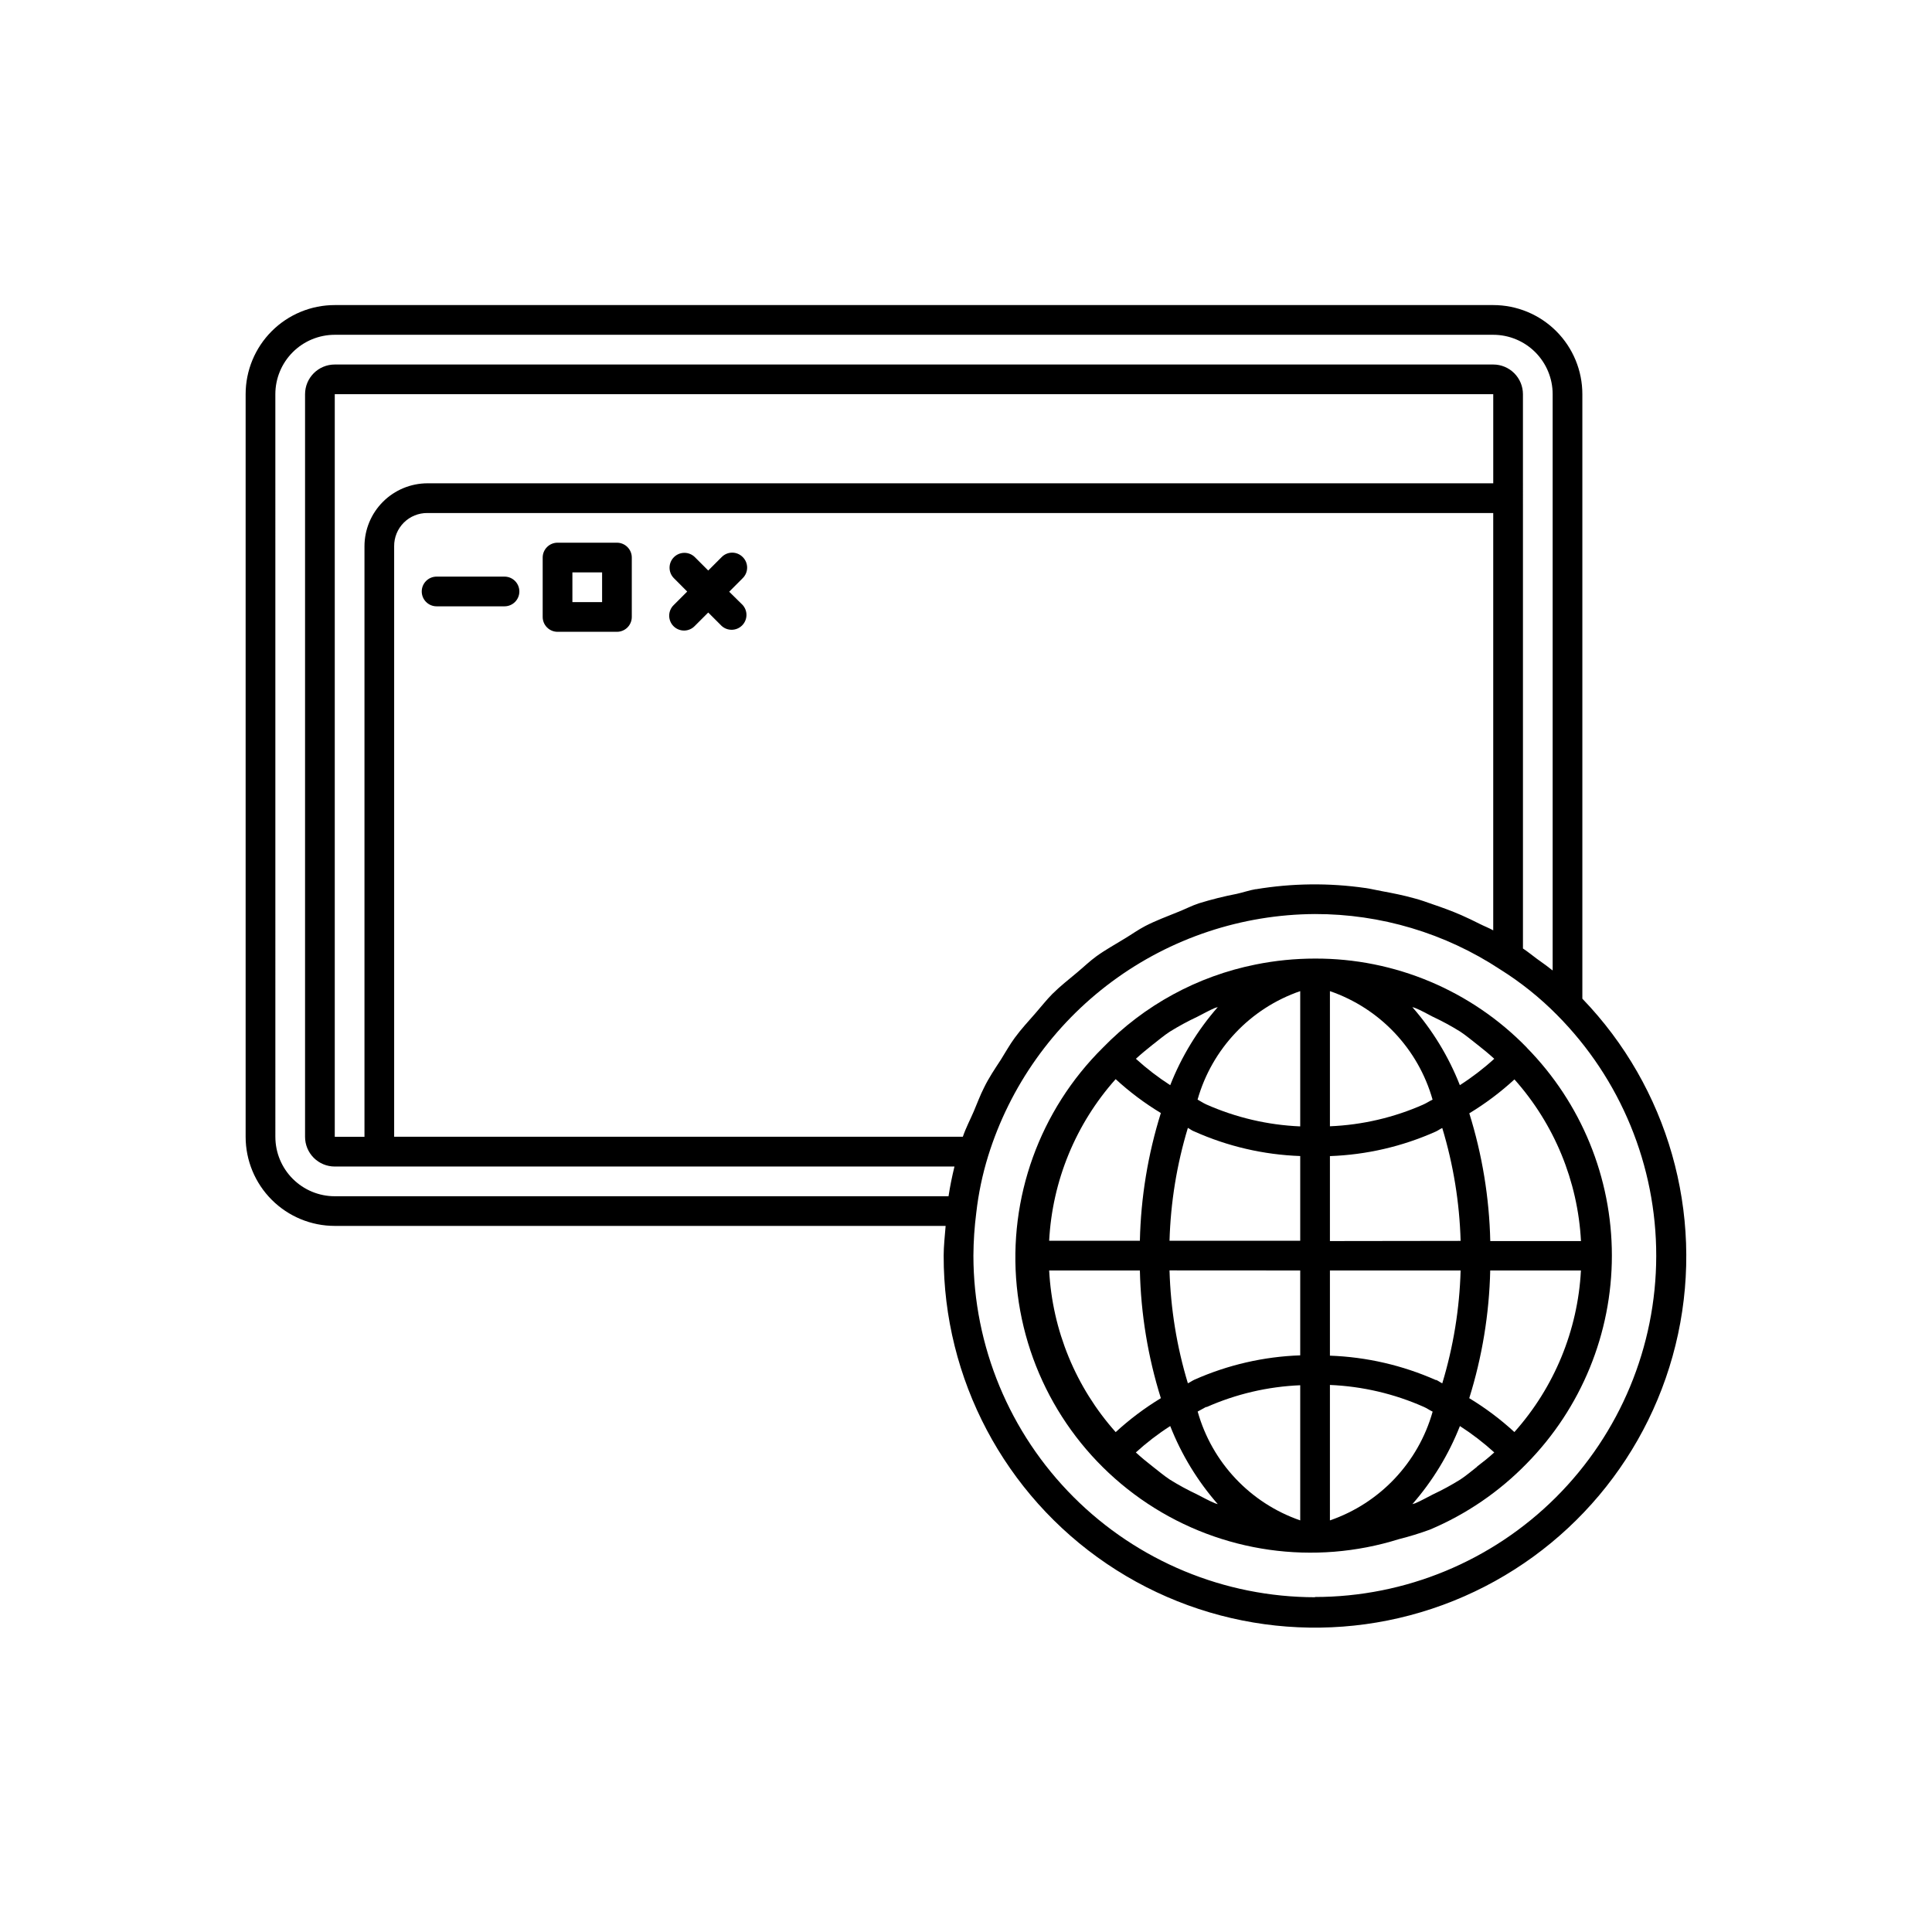
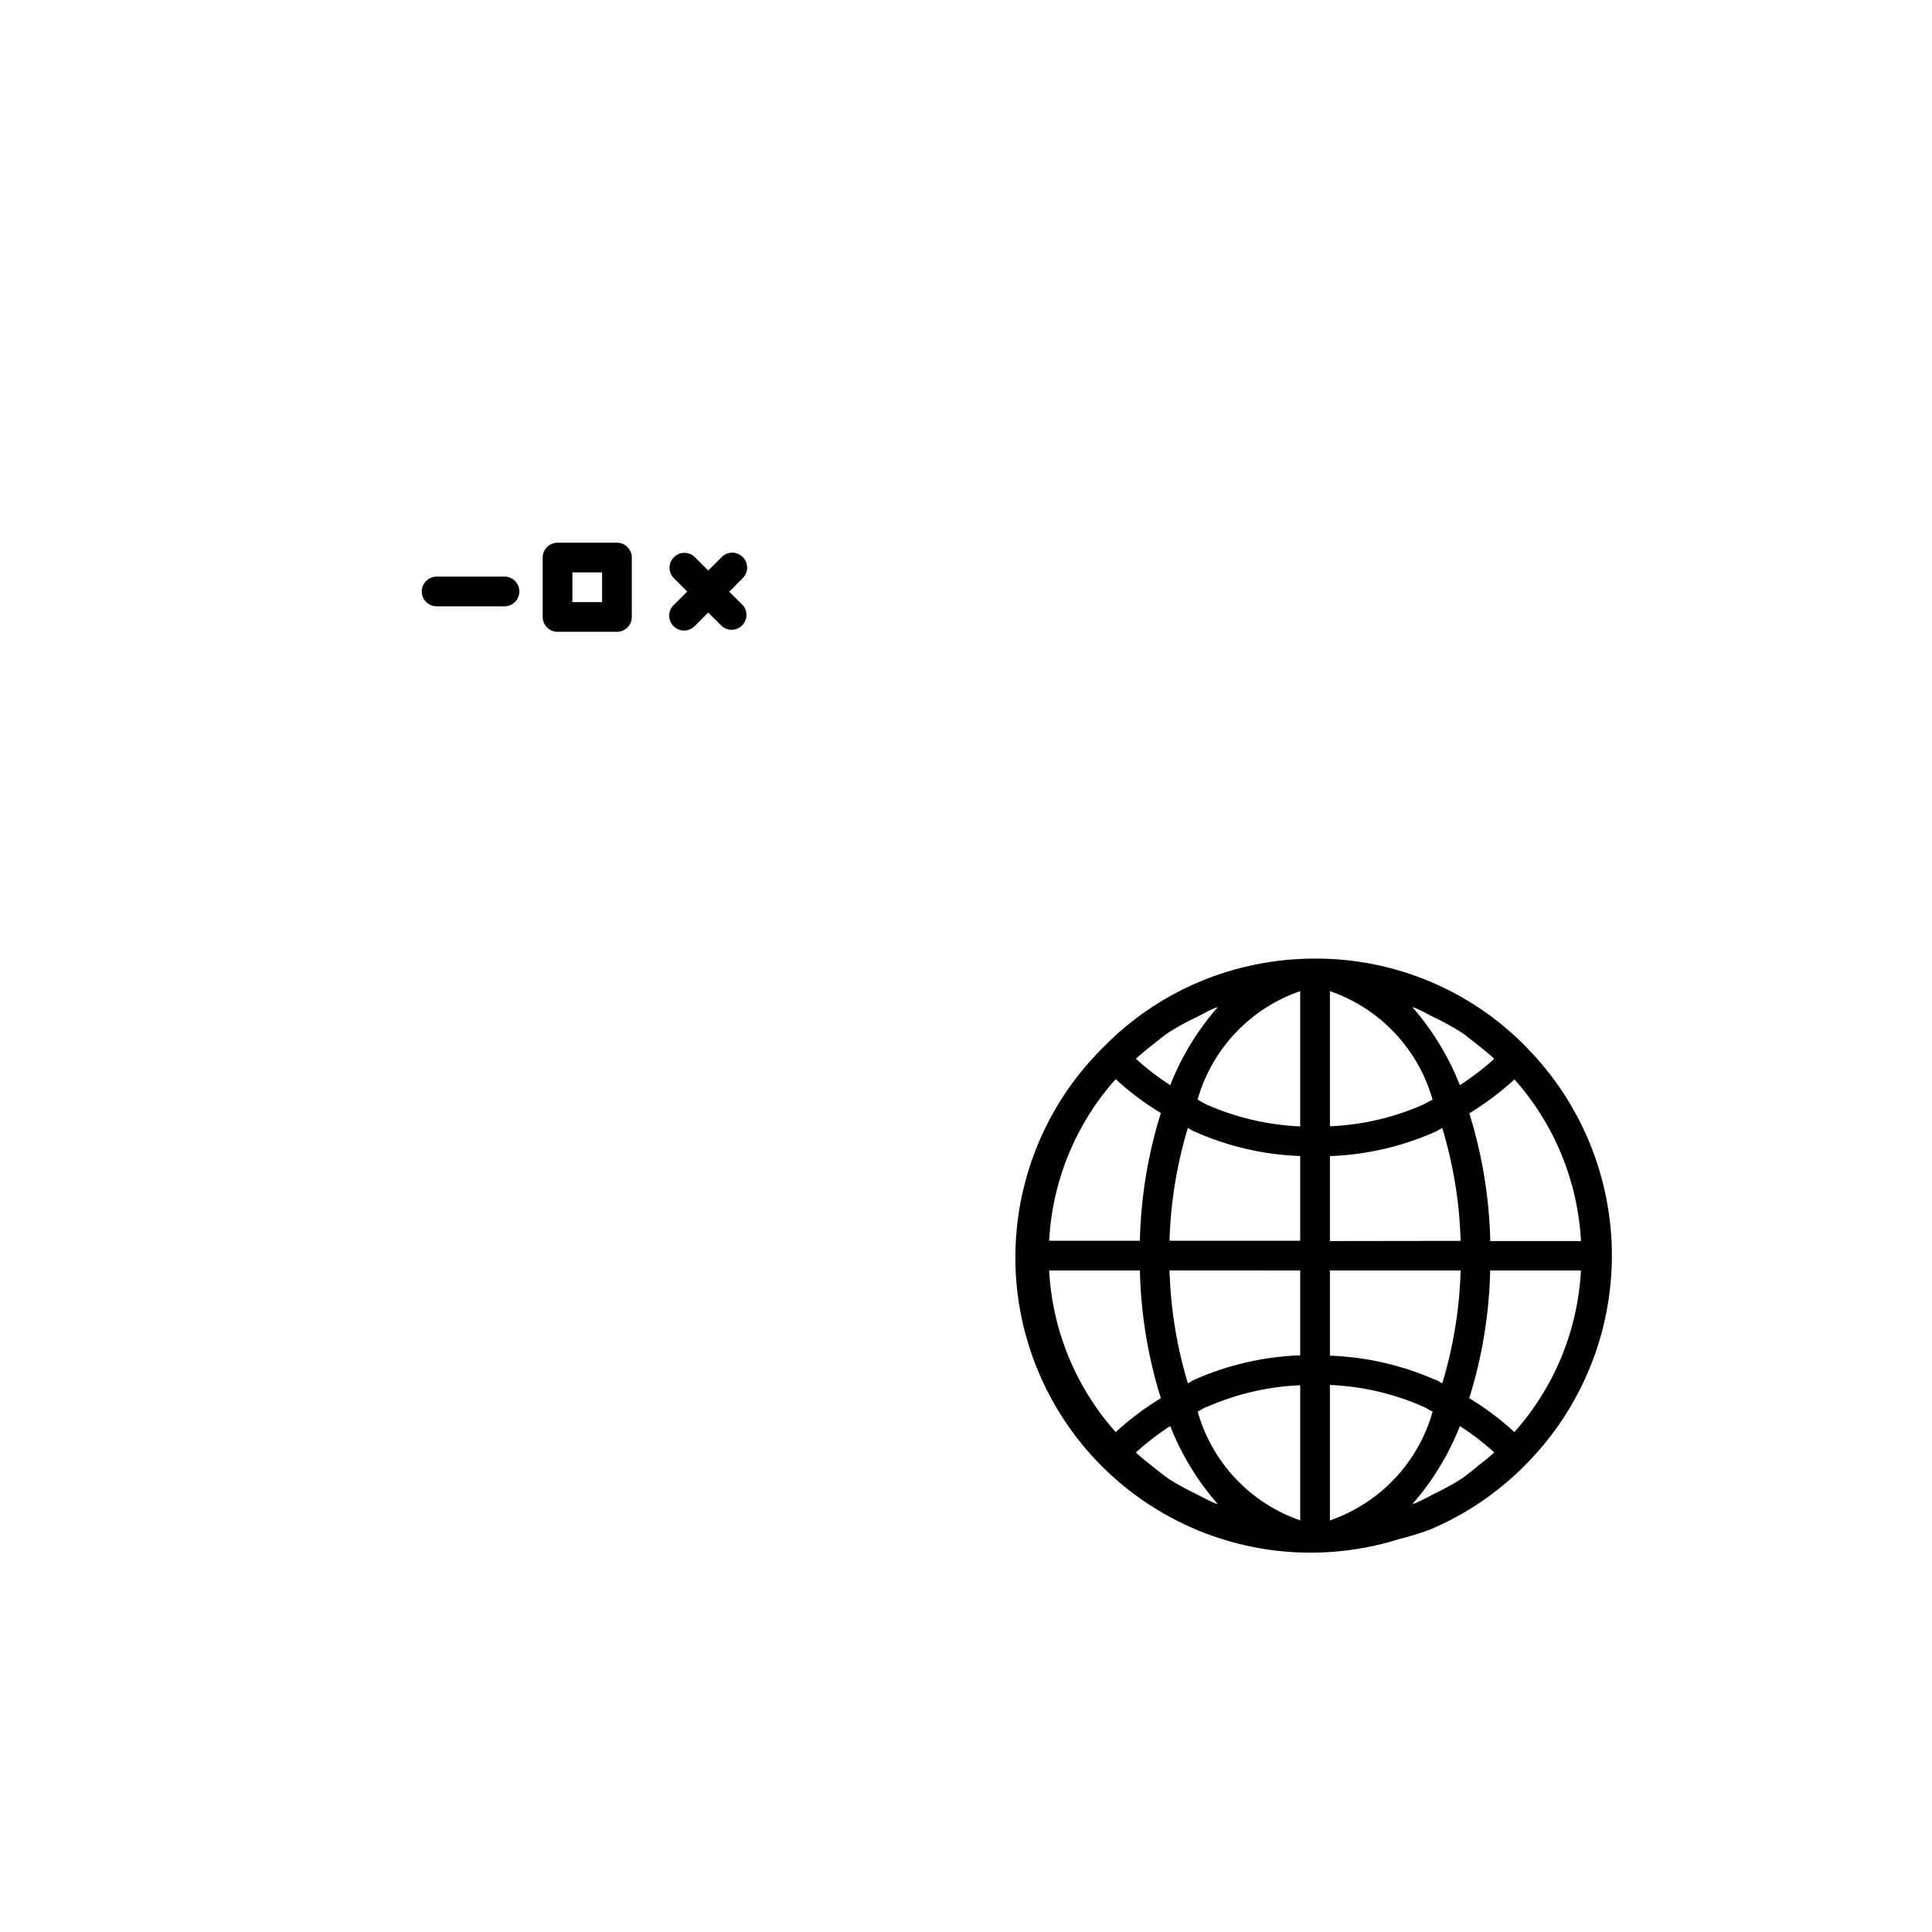
<svg xmlns="http://www.w3.org/2000/svg" fill="#000000" width="800px" height="800px" version="1.1" viewBox="144 144 512 512">
  <g>
    <path d="m548.65 421.65c-14.742-15.164-35.008-23.688-56.156-23.617-5.289 0-10.562 0.527-15.746 1.574-15.41 3.086-29.523 10.77-40.477 22.043-16.734 16.566-25.117 39.797-22.816 63.234s15.039 44.59 34.676 57.59c19.637 13 44.086 16.461 66.562 9.426 2.793-0.699 5.547-1.547 8.25-2.535 9.637-4.066 18.363-10.027 25.66-17.523 14.457-14.699 22.562-34.488 22.562-55.105s-8.105-40.406-22.562-55.105zm-3.32 101.86c-3.68-3.383-7.688-6.391-11.965-8.977 3.426-10.965 5.297-22.359 5.559-33.848h24.043-0.004c-0.832 15.863-7.055 30.973-17.633 42.824zm-9.871 9.18c-1.48 1.148-2.914 2.394-4.488 3.418v-0.004c-2.32 1.449-4.731 2.762-7.211 3.922-1.574 0.789-3.148 1.699-4.723 2.363-0.234 0.094-0.504 0.125-0.738 0.219 5.352-6.125 9.613-13.121 12.594-20.688 3.223 2.07 6.266 4.41 9.102 6.988-1.449 1.34-3.023 2.582-4.598 3.777zm-74.234 7.336c-2.477-1.164-4.887-2.473-7.211-3.922-1.574-1.039-3.023-2.281-4.535-3.449-1.512-1.164-3.023-2.426-4.473-3.746h0.004c2.836-2.582 5.883-4.922 9.113-6.988 2.977 7.57 7.238 14.566 12.598 20.688-0.234-0.094-0.504-0.125-0.738-0.234-1.672-0.68-3.184-1.562-4.758-2.348zm-39.188-59.34h24.043c0.258 11.488 2.129 22.883 5.559 33.848-4.277 2.594-8.289 5.606-11.969 8.992-10.574-11.863-16.793-26.973-17.633-42.84zm17.633-50.695c3.68 3.383 7.688 6.387 11.969 8.973-3.43 10.969-5.301 22.363-5.559 33.852h-24.043c0.832-15.863 7.047-30.973 17.617-42.824zm9.871-9.195c1.48-1.148 2.914-2.379 4.488-3.402 2.332-1.445 4.742-2.758 7.227-3.918 1.574-0.789 3.148-1.699 4.723-2.363 0.234-0.094 0.504-0.125 0.738-0.219h0.004c-5.356 6.121-9.617 13.117-12.598 20.688-3.223-2.074-6.266-4.41-9.098-6.992 1.449-1.336 2.961-2.551 4.5-3.793zm74.234-7.32c2.481 1.16 4.887 2.473 7.211 3.918 1.574 1.039 3.023 2.281 4.535 3.449 1.512 1.164 3.023 2.426 4.473 3.746-2.836 2.582-5.887 4.922-9.117 6.992-2.973-7.57-7.234-14.57-12.594-20.688 0.234 0.094 0.504 0.125 0.738 0.234 1.652 0.645 3.164 1.559 4.738 2.348zm-63.324 30.355 0.004-0.004c8.863 3.973 18.41 6.191 28.117 6.535v22.449h-34.637v0.004c0.289-10.145 1.926-20.203 4.863-29.914 0.555 0.281 1.023 0.691 1.641 0.926zm0.914-8.406v-0.004c3.816-13.461 13.977-24.207 27.207-28.762v35.848c-8.605-0.359-17.066-2.344-24.938-5.84-0.805-0.363-1.512-0.867-2.238-1.246zm27.207 45.266v22.5-0.008c-9.664 0.332-19.172 2.519-28.008 6.441-0.613 0.27-1.148 0.691-1.762 0.961h-0.004c-2.941-9.711-4.574-19.773-4.863-29.914zm-24.828 36.211v-0.004c7.836-3.477 16.262-5.441 24.828-5.793v35.816c-13.238-4.582-23.391-15.355-27.176-28.844 0.773-0.379 1.578-0.914 2.332-1.258zm60.82-7.148v-0.004c-8.875-3.938-18.418-6.137-28.121-6.484v-22.578h34.637c-0.285 10.141-1.922 20.203-4.863 29.914-0.582-0.285-1.086-0.695-1.668-0.93zm-0.914 8.406v-0.004c-3.812 13.465-13.977 24.207-27.207 28.766v-35.895c8.609 0.359 17.07 2.34 24.941 5.84 0.77 0.328 1.414 0.832 2.25 1.211zm-27.207-45.266v-22.516c9.668-0.34 19.18-2.543 28.012-6.484 0.613-0.27 1.148-0.691 1.762-0.961 2.941 9.711 4.578 19.77 4.863 29.914zm24.828-36.211c-7.836 3.477-16.262 5.441-24.828 5.793v-35.816c13.23 4.555 23.395 15.301 27.207 28.762-0.852 0.379-1.559 0.914-2.426 1.262zm17.664 36.211h0.004c-0.262-11.488-2.133-22.883-5.559-33.852 4.277-2.59 8.285-5.602 11.965-8.988 10.574 11.859 16.793 26.969 17.633 42.84z" />
-     <path d="m563.34 408.66v-160.2c0-6.262-2.488-12.27-6.918-16.699-4.43-4.426-10.434-6.914-16.699-6.914h-307.01c-6.266 0-12.27 2.488-16.699 6.914-4.43 4.43-6.918 10.438-6.918 16.699v196.8c0 6.266 2.488 12.27 6.918 16.699 4.43 4.43 10.434 6.918 16.699 6.918h161.89c-0.219 2.676-0.52 5.434-0.52 7.871-0.062 32.723 16.141 63.332 43.234 81.676 27.098 18.348 61.539 22.02 91.895 9.809 30.355-12.215 52.656-38.719 59.496-70.715 6.844-31.996-2.668-65.305-25.375-88.863zm-86.594-29.016c-1.668 0.285-3.258 0.852-4.894 1.211v0.004c-3.426 0.656-6.809 1.504-10.141 2.531-1.906 0.629-3.684 1.574-5.543 2.297-2.898 1.18-5.84 2.266-8.629 3.699-1.891 0.977-3.621 2.234-5.465 3.336-2.551 1.574-5.133 2.977-7.543 4.723-1.793 1.309-3.402 2.867-5.117 4.297-2.203 1.844-4.473 3.621-6.504 5.637-1.574 1.574-3.008 3.434-4.519 5.148-1.859 2.141-3.793 4.203-5.481 6.519-1.355 1.844-2.473 3.871-3.699 5.824-1.574 2.41-3.148 4.723-4.426 7.352-1.039 2.031-1.828 4.203-2.723 6.297-0.898 2.094-2.109 4.394-2.898 6.723l-150.71 0.008v-156.48c-0.023-2.344 0.895-4.602 2.555-6.262s3.918-2.578 6.262-2.555h282.45v110.6c-1.148-0.645-2.379-1.102-3.559-1.699-1.574-0.82-3.227-1.574-4.894-2.332-2.488-1.086-5.039-2.016-7.606-2.883-1.574-0.551-3.148-1.133-4.848-1.574-2.867-0.805-5.793-1.387-8.723-1.922-1.434-0.25-2.816-0.613-4.266-0.82l-0.004 0.008c-9.629-1.387-19.418-1.273-29.016 0.328zm-244.03 65.621v-196.8h307.01v23.617h-282.45c-4.422 0.008-8.664 1.77-11.789 4.898-3.129 3.125-4.891 7.367-4.898 11.789v156.5zm-15.742 0-0.004-196.8c0-4.176 1.66-8.18 4.613-11.133 2.953-2.953 6.957-4.609 11.133-4.609h307.01c4.176 0 8.18 1.656 11.133 4.609s4.613 6.957 4.613 11.133v152.72c-0.203-0.172-0.441-0.316-0.645-0.488-1.148-0.93-2.348-1.73-3.527-2.598-1.18-0.867-2.426-1.906-3.699-2.738l-0.004-146.89c0-2.086-0.828-4.09-2.305-5.566-1.477-1.477-3.477-2.305-5.566-2.305h-307.01c-4.348 0-7.871 3.523-7.871 7.871v196.8c0 2.09 0.828 4.09 2.305 5.566 1.477 1.477 3.477 2.305 5.566 2.305h164.23c-0.629 2.566-1.164 5.195-1.574 7.871l-162.65 0.004c-4.176 0-8.18-1.66-11.133-4.613-2.953-2.953-4.613-6.957-4.613-11.133zm275.52 122.02c-24-0.027-47.012-9.574-63.98-26.547-16.973-16.969-26.52-39.98-26.551-63.98 0.023-3.793 0.277-7.586 0.758-11.352 0.578-5.106 1.633-10.145 3.148-15.051 5.75-18.5 17.242-34.691 32.812-46.219 15.57-11.531 34.406-17.801 53.781-17.906 17.445-0.031 34.52 5.07 49.09 14.672 5.461 3.414 10.504 7.453 15.035 12.031 16.902 16.992 26.371 39.992 26.332 63.961-0.039 23.965-9.59 46.938-26.547 63.875-16.961 16.934-39.945 26.449-63.91 26.453z" />
    <path d="m307.5 287.82h-15.746c-2.172 0-3.938 1.766-3.938 3.938v15.746c0 1.043 0.418 2.043 1.156 2.781 0.738 0.738 1.738 1.152 2.781 1.152h15.746c1.043 0 2.043-0.414 2.781-1.152 0.738-0.738 1.152-1.738 1.152-2.781v-15.746c0-1.043-0.414-2.043-1.152-2.781-0.738-0.738-1.738-1.156-2.781-1.156zm-3.938 15.742h-7.871v-7.871h7.871z" />
    <path d="m277.7 296.81h-17.996c-2.172 0-3.938 1.762-3.938 3.934 0 2.176 1.766 3.938 3.938 3.938h17.996c2.172 0 3.934-1.762 3.934-3.938 0-2.172-1.762-3.934-3.934-3.934z" />
    <path d="m340.82 291.62c-0.734-0.742-1.734-1.164-2.777-1.164-1.047 0-2.047 0.422-2.781 1.164l-3.574 3.574-3.574-3.574c-1.539-1.496-3.996-1.477-5.516 0.039s-1.547 3.973-0.055 5.519l3.574 3.59-3.574 3.574v-0.004c-0.758 0.734-1.191 1.746-1.199 2.801-0.008 1.055 0.41 2.07 1.156 2.816 0.75 0.746 1.766 1.156 2.82 1.148 1.055-0.012 2.062-0.445 2.793-1.207l3.574-3.574 3.574 3.574c1.559 1.391 3.93 1.324 5.406-0.152 1.477-1.477 1.543-3.848 0.152-5.406l-3.574-3.523 3.574-3.59c0.754-0.738 1.18-1.75 1.18-2.805 0-1.055-0.426-2.062-1.18-2.801z" />
  </g>
</svg>